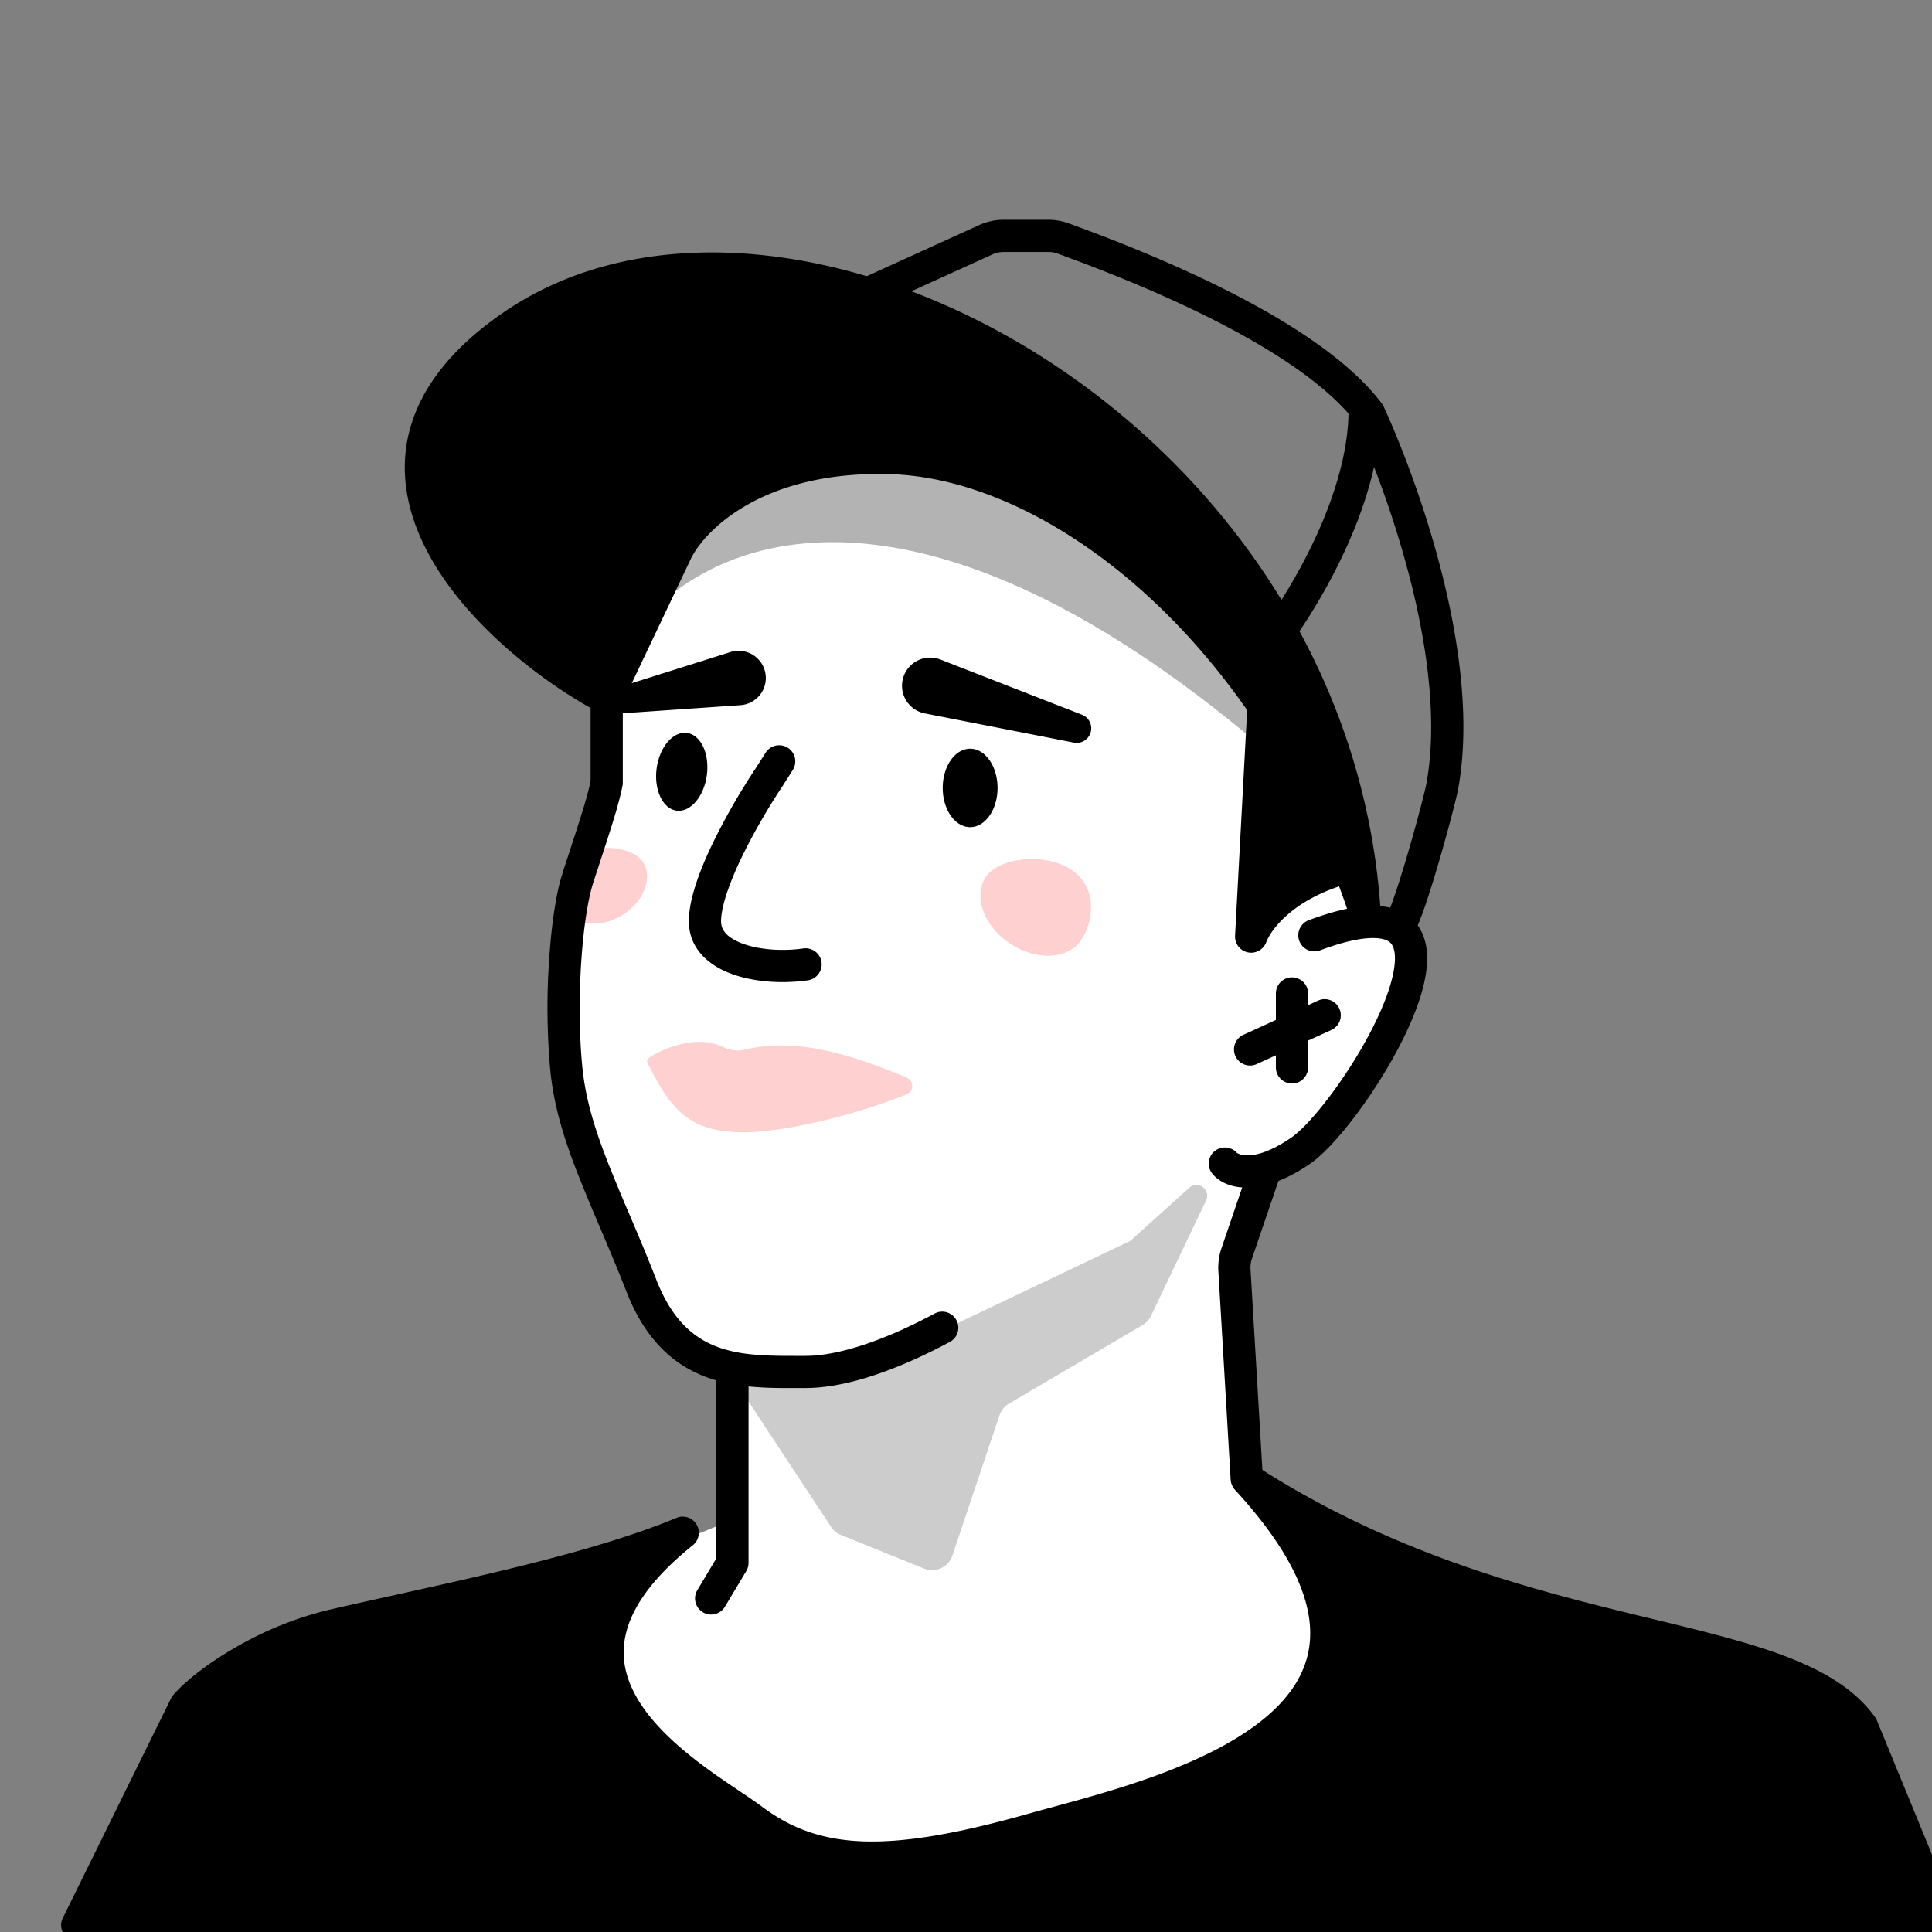
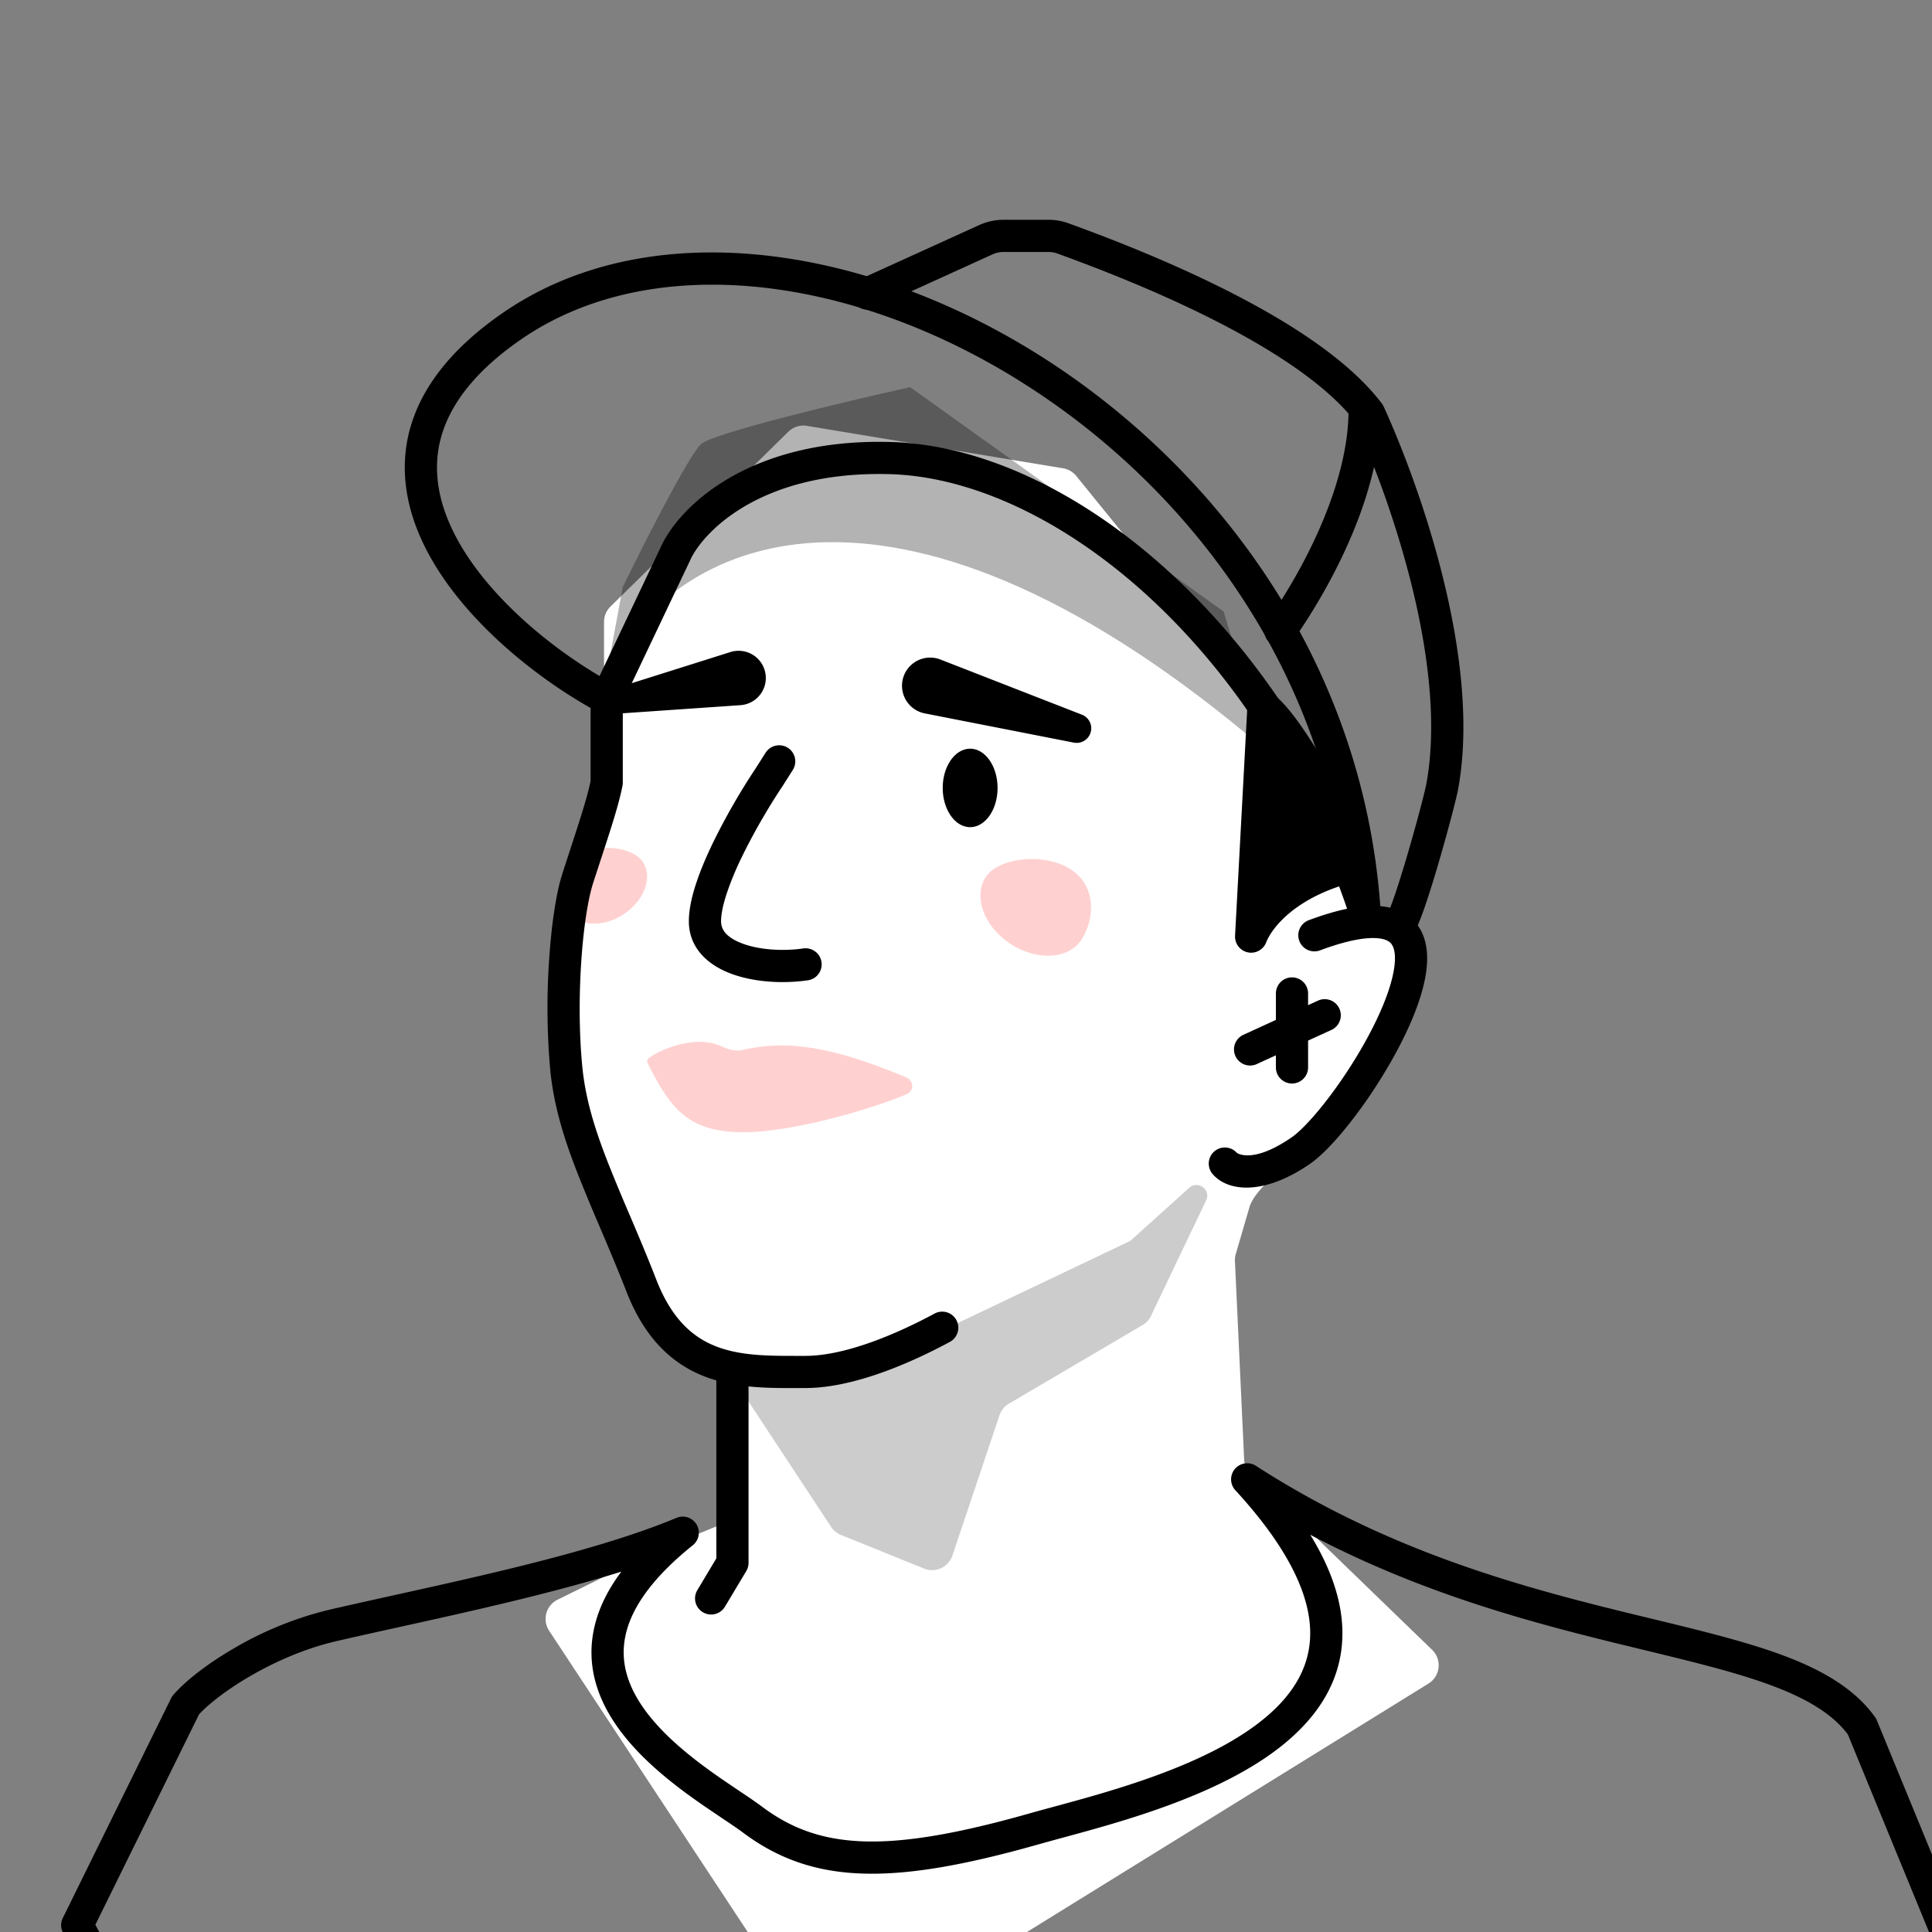
<svg xmlns="http://www.w3.org/2000/svg" width="45" height="45" fill="none">
  <rect width="100%" height="100%" fill="#808080" stroke="none" />
  <g clip-path="url(#a)">
    <path fill="#fff" d="m16.815 35.5-1.494.61-2.334 1.15a.5.5 0 0 0-.197.723l6.243 9.47a.5.5 0 0 0 .68.15l13.56-8.39a.5.5 0 0 0 .084-.785l-4.226-4.09a.5.5 0 0 1-.152-.336l-.215-4.63a.497.497 0 0 1 .02-.164l.32-1.096c.113-.384.788-.933 1.114-1.165.412-.293.967-.835 1.657-1.787 1.344-1.855 1.185-2.739.956-3.206a.443.443 0 0 0-.263-.219l-.731-.243a.5.5 0 0 1-.314-.308l-1.315-3.72a.5.5 0 0 0-.083-.148l-5.057-6.23a.5.5 0 0 0-.306-.178l-5.968-.989a.5.5 0 0 0-.433.137l-4.142 4.072a.5.5 0 0 0-.15.356v3.799a.471.471 0 0 1-.008.093c-.06.294-.216.952-.446 1.584-.303.834-.53 3.601-.53 4.928 0 1.326 1.78 5.23 2.236 6.14.301.601 1.029.68 1.527.965.167.095.278.27.278.462v2.581a.5.5 0 0 1-.31.463Z" />
    <path fill="#FED1D0" d="M22.96 20.427c-.299.456-.042 1.152.573 1.556.615.404 1.356.363 1.655-.093.299-.455.372-1.234-.243-1.637-.615-.404-1.685-.281-1.984.174Zm-7.986-.351c.235.357.034.903-.449 1.22-.482.317-1.063.284-1.297-.073-.235-.357-.292-.967.19-1.284.482-.317 1.322-.22 1.556.137Z" />
    <path fill="#000" d="m21.538 16.616 3.484.683a.34.34 0 0 0 .189-.648l-3.308-1.29a.656.656 0 1 0-.365 1.255Zm-4.296-.191-2.871.198a.29.29 0 0 1-.108-.568l2.745-.866a.634.634 0 1 1 .234 1.236Zm4.716 1.928c0-.505.286-.914.639-.914.352 0 .638.41.638.914s-.286.913-.638.913c-.353 0-.639-.409-.639-.913Zm7.183 3.462.287-5.35c.645.5 1.744 2.603 2.236 3.663-1.648.358-2.344 1.225-2.523 1.687Z" />
    <path fill="#000" fill-rule="evenodd" d="M29.273 16.123a.375.375 0 0 1 .386.045c.207.161.423.425.627.714.21.297.43.651.642 1.017a28.1 28.1 0 0 1 1.076 2.07.375.375 0 0 1-.26.525c-1.546.336-2.127 1.13-2.253 1.457a.375.375 0 0 1-.724-.156l.287-5.351a.375.375 0 0 1 .219-.321Zm.48 1.305-.175 3.243c.373-.304.88-.591 1.552-.793a27.194 27.194 0 0 0-.851-1.604 13.608 13.608 0 0 0-.527-.846Z" clip-rule="evenodd" />
-     <path fill="#000" d="M15.294 17.898c.067-.5.383-.87.706-.827.323.043.53.483.464.984-.067.5-.383.87-.706.827-.323-.044-.53-.484-.464-.984ZM4.323 39.72l-2.524 5.122 1.247 2.275L46 46.614l-2.63-6.402c-1.736-2.415-8.02-1.687-14.32-5.756 5.33 5.8-2.34 7.397-4.965 8.14-3.363.954-5.078.896-6.562-.218-1.188-.89-5.876-3.268-1.62-6.68-2.252.94-5.806 1.616-8.166 2.165-1.508.35-2.92 1.286-3.414 1.855Z" />
    <path fill="#000" fill-rule="evenodd" d="M28.763 34.215a.375.375 0 0 1 .49-.073c3.094 1.998 6.188 2.822 8.758 3.45l.46.111c1.097.266 2.103.51 2.942.811.954.343 1.76.783 2.26 1.48.018.024.032.05.043.077l2.63 6.402a.375.375 0 0 1-.342.517l-42.953.501a.375.375 0 0 1-.334-.194L1.47 45.022a.375.375 0 0 1-.008-.346l2.524-5.122a.375.375 0 0 1 .054-.08c.285-.328.8-.729 1.422-1.089a8.185 8.185 0 0 1 2.19-.887c.48-.111 1.005-.227 1.555-.349 2.19-.484 4.782-1.057 6.552-1.796a.375.375 0 0 1 .379.638c-1.027.823-1.46 1.541-1.576 2.138-.116.588.062 1.13.417 1.642.36.516.886.975 1.415 1.368.262.195.52.37.753.526l.087.059c.195.13.375.252.514.356 1.334 1 2.892 1.105 6.235.157.17-.048.36-.1.561-.154.596-.162 1.312-.356 2.052-.61.992-.34 1.985-.775 2.726-1.346.737-.568 1.186-1.238 1.195-2.06.01-.838-.438-1.936-1.743-3.356a.375.375 0 0 1-.011-.496Zm1.756 1.533c.52.848.756 1.62.748 2.328-.012 1.133-.645 1.996-1.487 2.645-.838.646-1.922 1.112-2.94 1.462-.767.263-1.52.467-2.118.629a50.48 50.48 0 0 0-.534.147c-3.384.959-5.255.947-6.89-.28-.121-.09-.283-.199-.482-.332l-.088-.06c-.234-.157-.504-.34-.782-.546-.551-.41-1.154-.926-1.582-1.542-.433-.621-.704-1.368-.538-2.214.088-.453.298-.912.646-1.378-1.621.506-3.518.925-5.143 1.284-.539.119-1.048.231-1.507.338-.71.165-1.406.47-1.984.805-.557.322-.981.657-1.202.897l-2.415 4.901 1.046 1.907 42.176-.492-2.403-5.849c-.37-.493-.992-.858-1.881-1.178-.798-.287-1.76-.52-2.864-.788a414.69 414.69 0 0 1-.462-.112c-2.131-.52-4.684-1.188-7.314-2.572Z" clip-rule="evenodd" />
-     <path fill="#000" fill-rule="evenodd" d="M29.566 26.967c.196.067.3.28.233.476l-.64 1.877a.624.624 0 0 0-.032.239l.287 4.855a.375.375 0 0 1-.75.044l-.286-4.855c-.01-.178.014-.357.071-.525l.64-1.877a.376.376 0 0 1 .477-.234Z" clip-rule="evenodd" />
    <path fill="#000" fill-rule="evenodd" d="M31.833 25.624c-.451.65-.948 1.227-1.322 1.485-1.066.734-1.896.65-2.255.25a.375.375 0 1 1 .557-.502c-.002-.002-.001-.002.004.001.045.025.41.225 1.268-.367.256-.176.688-.656 1.132-1.295.436-.628.848-1.359 1.081-1.998.117-.32.182-.6.192-.822.01-.225-.04-.343-.092-.403-.047-.053-.155-.125-.425-.124-.275.001-.673.08-1.227.287a.375.375 0 0 1-.262-.703c.593-.221 1.086-.332 1.485-.334.404-.002.755.11.992.379.23.262.292.605.278.93-.014.328-.105.688-.236 1.047-.263.72-.712 1.508-1.17 2.17Z" clip-rule="evenodd" />
    <path fill="#000" fill-rule="evenodd" d="M30.093 22.765c.208 0 .375.168.375.375v1.722a.375.375 0 0 1-.75 0V23.14c0-.207.168-.375.375-.375Z" clip-rule="evenodd" />
    <path fill="#000" fill-rule="evenodd" d="M31.196 23.492a.375.375 0 0 1-.185.497l-1.721.787a.375.375 0 1 1-.312-.681l1.72-.788a.375.375 0 0 1 .498.185Zm-7.82-17.623a.625.625 0 0 0-.259.056L20.36 7.179a.375.375 0 0 1-.31-.683l2.758-1.254c.179-.081.373-.123.57-.123h1.041c.158 0 .316.027.466.081.918.333 2.36.888 3.756 1.598 1.383.704 2.776 1.587 3.543 2.598a.425.425 0 0 1 .043.07c.403.883.973 2.342 1.375 3.958.4 1.608.644 3.41.36 4.96-.042.227-.24.977-.447 1.689-.105.36-.216.718-.314 1.006a6.898 6.898 0 0 1-.14.379 1.23 1.23 0 0 1-.149.285.375.375 0 0 1-.592-.46c-.004.005-.004.005 0-.003.007-.013.023-.045.048-.107.035-.085.077-.2.123-.336.093-.273.2-.62.304-.975.21-.717.396-1.43.429-1.612.255-1.396.04-3.075-.35-4.645a23.157 23.157 0 0 0-1.312-3.788c-.664-.854-1.908-1.662-3.26-2.35-1.356-.69-2.766-1.232-3.673-1.562a.614.614 0 0 0-.21-.036h-1.042Z" clip-rule="evenodd" />
    <path fill="#000" fill-rule="evenodd" d="M31.785 9.181c.207 0 .375.168.375.375 0 1.849-1.04 3.93-2.03 5.347a.375.375 0 0 1-.615-.43c.962-1.376 1.895-3.3 1.895-4.917 0-.207.168-.375.375-.375ZM17.06 31.62c.207 0 .375.168.375.375V36.4a.375.375 0 0 1-.053.193l-.504.842a.375.375 0 0 1-.643-.385l.45-.753v-4.302c0-.207.168-.375.375-.375Z" clip-rule="evenodd" />
-     <path fill="#000" d="m15.727 12.91-1.596 3.358c-2.617-1.397-6.95-5.394-2.21-8.67 6.301-4.353 19.074 2.323 19.86 13.592-2.128-6.4-7.067-10.409-11.043-10.52-3.18-.09-4.666 1.455-5.01 2.24Z" />
    <path fill="#000" fill-rule="evenodd" d="M23.721 8.854c-4.015-2.494-8.61-3.003-11.587-.947-1.135.784-1.682 1.58-1.873 2.325-.19.744-.04 1.499.339 2.234.702 1.358 2.148 2.561 3.365 3.279l1.421-2.992c.42-.944 2.059-2.552 5.363-2.458 2.103.059 4.414 1.143 6.455 3 1.366 1.24 2.623 2.837 3.63 4.73-1.176-3.999-3.925-7.191-7.113-9.17Zm-9.965 7.636c-1.317-.743-2.997-2.083-3.822-3.68-.439-.849-.647-1.795-.4-2.764.25-.97.938-1.902 2.174-2.756 3.324-2.297 8.266-1.646 12.409.927 4.162 2.585 7.635 7.171 8.037 12.947a.375.375 0 0 1-.73.144c-1.044-3.14-2.776-5.687-4.724-7.459-1.954-1.776-4.1-2.752-5.972-2.805-3.05-.086-4.383 1.391-4.658 2.016l-.004.01-1.56 3.283v1.875c0 .025-.002.05-.007.074-.091.456-.252.948-.59 1.977l-.089.273c-.122.373-.228 1.045-.281 1.842-.053.79-.052 1.67.024 2.45.073.753.293 1.461.604 2.253a45.343 45.343 0 0 0 .523 1.258c.19.448.394.93.6 1.459.373.953.892 1.37 1.453 1.57.558.198 1.182.198 1.868.197h.148c.834 0 1.942-.413 3.003-.982a.375.375 0 1 1 .354.661c-1.085.582-2.33 1.07-3.357 1.07h-.171c-.657.003-1.41.005-2.097-.24-.784-.28-1.455-.867-1.899-2.004-.202-.516-.402-.99-.592-1.437l-.047-.11a46.403 46.403 0 0 1-.484-1.168c-.322-.818-.57-1.6-.653-2.454a16.28 16.28 0 0 1-.025-2.573c.054-.814.164-1.561.316-2.025l.077-.233c.341-1.044.489-1.495.572-1.896v-1.7Z" clip-rule="evenodd" />
    <path fill="#000" d="m19.358 35.564-2.375-3.605h2.81a.5.5 0 0 0 .215-.048l6.32-3.009 1.372-1.236c.203-.183.51.047.393.294l-1.284 2.689a.5.5 0 0 1-.198.215l-3.112 1.83a.5.5 0 0 0-.22.273l-1.095 3.264a.5.5 0 0 1-.661.304l-1.935-.783a.5.5 0 0 1-.23-.188Z" opacity=".2" />
    <path fill="#FED1D0" d="M16.816 24.375c-.598-.28-1.401.048-1.706.271a.092.092 0 0 0-.025.116c.55 1.115.99 1.61 2.243 1.61 1.07 0 2.869-.497 3.786-.884.185-.078.174-.317-.01-.395-1.775-.744-2.81-.867-3.796-.639-.165.038-.338-.006-.492-.079Z" />
    <path fill="#000" d="M29.468 17.463c-8.448-7.216-13.627-5.067-15.326-1.826l.364-1.966c.489-1.002 1.539-3.07 1.825-3.329.287-.257 3.365-.99 4.868-1.324l7.302 5.226.967 3.22Z" opacity=".3" />
    <path fill="#000" fill-rule="evenodd" d="M18.35 17.417a.375.375 0 0 1 .115.518l-.234.369-.005.008c-.257.383-.621.984-.92 1.594a7.19 7.19 0 0 0-.371.881c-.094.28-.14.507-.14.671 0 .176.097.33.36.46.27.134.656.205 1.059.207.166 0 .33-.01.483-.032a.375.375 0 1 1 .106.742c-.19.027-.39.04-.592.04-.47-.002-.981-.083-1.389-.285-.415-.205-.777-.57-.777-1.132 0-.282.074-.599.179-.91.105-.315.25-.648.408-.971a15.29 15.29 0 0 1 .968-1.679l.232-.365a.375.375 0 0 1 .517-.116Z" clip-rule="evenodd" />
  </g>
  <defs>
    <clipPath id="a">
      <path fill="#fff" d="M45 0H0v45h45z" />
    </clipPath>
  </defs>
</svg>